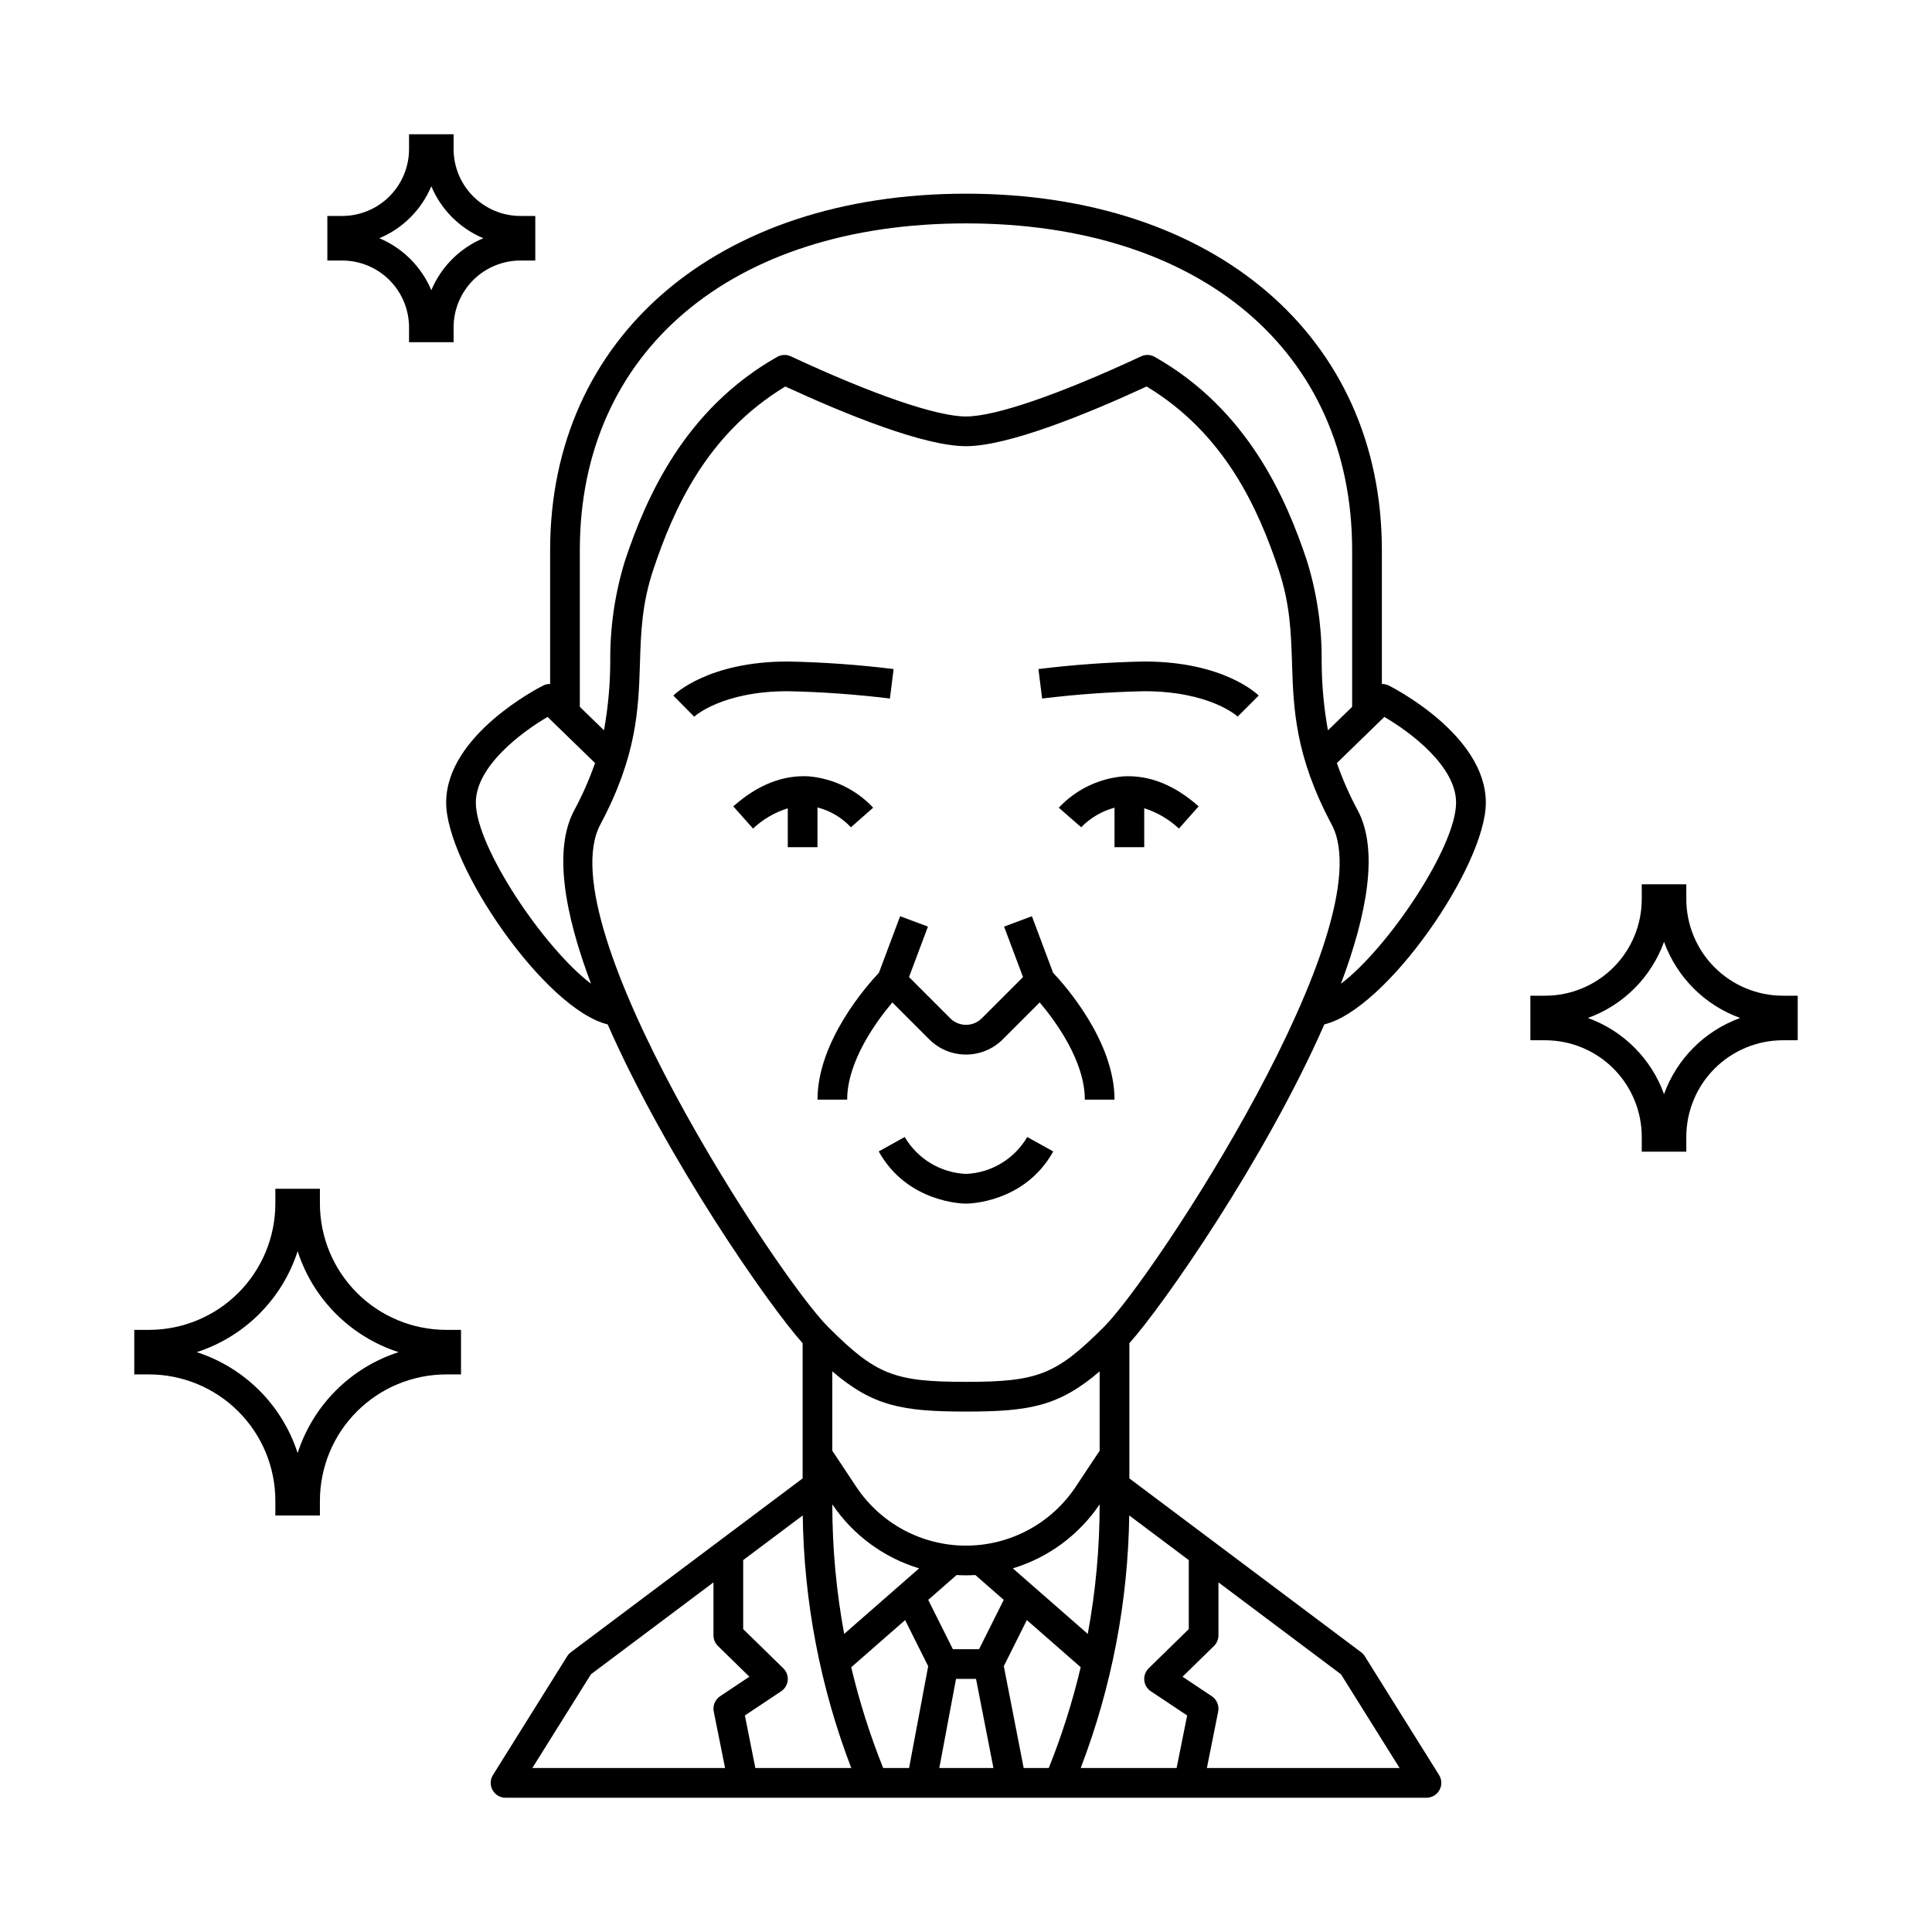
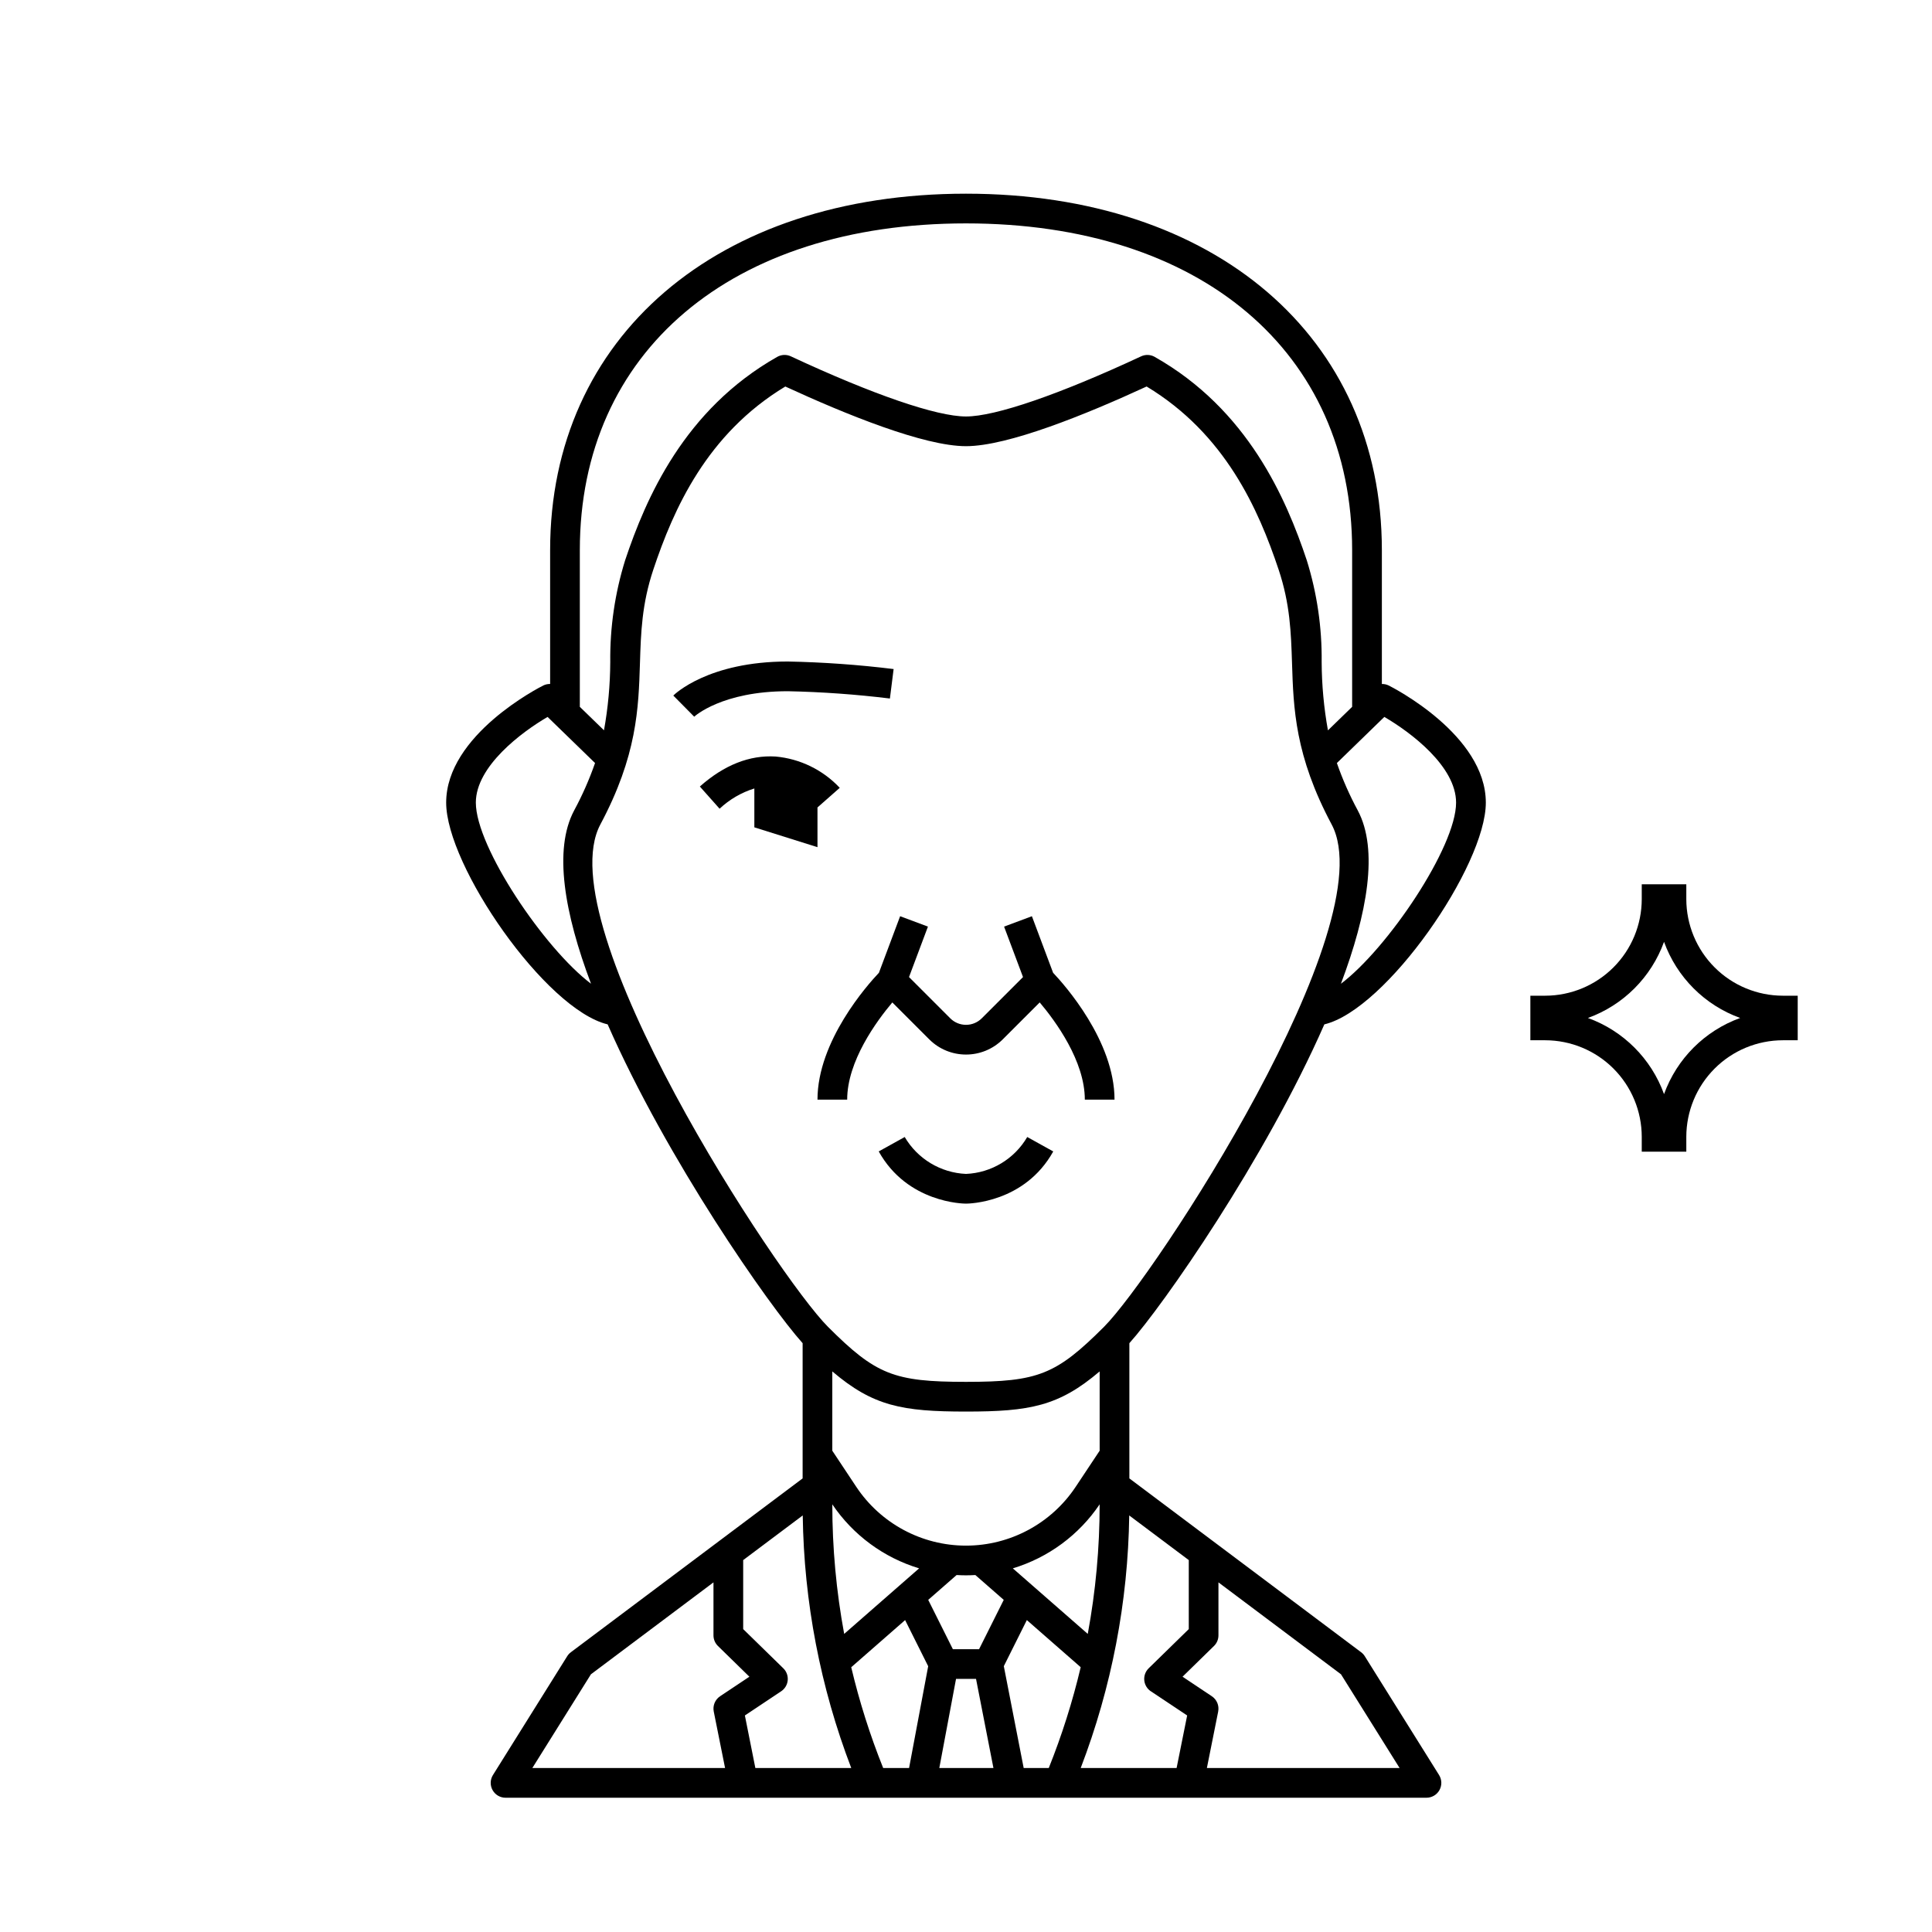
<svg xmlns="http://www.w3.org/2000/svg" fill="#000000" width="800px" height="800px" version="1.1" viewBox="144 144 512 512">
  <g>
    <path d="m360.64 435.42h7.871c0-10.195 7.766-20.781 11.965-25.766l9.785 9.785c5.383 5.371 14.102 5.371 19.484 0l9.789-9.789c4.195 4.969 11.957 15.535 11.957 25.77h7.871c0-15.559-13.262-30.441-16.281-33.629l-5.617-14.984-7.371 2.754 5.016 13.371-10.93 10.93c-1.109 1.109-2.609 1.73-4.176 1.73s-3.07-0.621-4.176-1.73l-10.93-10.93 5.016-13.371-7.371-2.754-5.617 14.984c-3.019 3.188-16.285 18.07-16.285 33.629z" />
-     <path d="m360.64 368.51v-10.527c3.398 0.867 6.473 2.691 8.859 5.258l5.902-5.199c-4.461-4.754-10.508-7.707-17-8.297-6.887-0.426-13.645 2.242-20.074 7.949l5.231 5.883c2.625-2.465 5.773-4.301 9.211-5.367v10.301z" />
+     <path d="m360.64 368.51v-10.527l5.902-5.199c-4.461-4.754-10.508-7.707-17-8.297-6.887-0.426-13.645 2.242-20.074 7.949l5.231 5.883c2.625-2.465 5.773-4.301 9.211-5.367v10.301z" />
    <path d="m505.68 582.91c-0.258-0.414-0.594-0.773-0.984-1.062l-61.402-46.055v-35.836c8.938-9.957 35.93-48.656 51.672-84.488 16.449-3.938 42.793-42.016 42.793-58.762 0-17.969-24.738-30.547-25.789-31.074v0.004c-0.551-0.262-1.152-0.387-1.762-0.371v-35.473c0-56.5-44.281-94.465-110.21-94.465-65.93 0-110.21 37.965-110.21 94.465v35.469c-0.605-0.016-1.211 0.113-1.762 0.371-1.051 0.527-25.789 13.105-25.789 31.074 0 16.746 26.344 54.832 42.793 58.762 15.742 35.832 42.734 74.531 51.672 84.488v35.836l-61.402 46.055c-0.391 0.289-0.727 0.648-0.984 1.062l-19.68 31.488c-0.758 1.215-0.797 2.742-0.102 3.996 0.695 1.254 2.016 2.027 3.445 2.023h244.04c1.43 0.004 2.754-0.77 3.449-2.023 0.695-1.254 0.656-2.781-0.105-3.996zm-56.688 9.297 9.617 6.41-2.797 13.93h-25.414c8.191-21.383 12.547-44.043 12.859-66.938l15.781 11.832v18.289l-10.629 10.387c-0.848 0.828-1.277 1.996-1.164 3.18 0.109 1.184 0.746 2.25 1.734 2.91zm-107.59 6.41 9.617-6.41c0.988-0.66 1.625-1.727 1.734-2.91 0.109-1.184-0.316-2.352-1.168-3.18l-10.633-10.387v-18.289l15.781-11.836c0.316 22.898 4.668 45.559 12.859 66.941h-25.414zm-27.805-278.94c0.25-8.012 0.492-15.574 3.531-24.699 5.367-16.082 14.184-35.992 34.988-48.547 16.09 7.414 36.762 15.812 47.879 15.812s31.789-8.398 47.871-15.816c20.805 12.559 29.621 32.473 34.988 48.547 3.043 9.129 3.281 16.691 3.543 24.703 0.383 12.082 0.777 24.578 10.504 42.816 14.195 26.621-47.02 119.82-60.316 133.12-12.695 12.684-17.48 14.594-36.59 14.594s-23.895-1.91-36.578-14.59c-13.301-13.301-74.516-106.5-60.316-133.12 9.727-18.242 10.121-30.734 10.496-42.82zm89.867 261.38h-6.941l-6.535-13.074 7.523-6.582c0.824 0.047 1.652 0.078 2.484 0.078s1.66-0.031 2.484-0.078l7.523 6.582zm-38.895-38.375v-0.016c5.492 8.133 13.617 14.125 23.008 16.965l-19.859 17.371c-2.098-11.32-3.152-22.809-3.148-34.32zm47.84 16.949c9.391-2.84 17.52-8.832 23.008-16.965v0.016c0.004 11.512-1.051 23-3.148 34.32zm-12.414-41.551c16.895 0 24.602-1.426 35.426-10.641v21.016l-6.34 9.547-0.004 0.004c-6.469 9.742-17.387 15.602-29.082 15.602-11.699 0-22.617-5.859-29.086-15.602l-6.34-9.551v-21.016c10.824 9.215 18.527 10.641 35.426 10.641zm-30.406 67.754 14.277-12.492 6.113 12.227-5.062 26.977h-6.867 0.004c-3.484-8.68-6.312-17.609-8.469-26.711zm27.77 3.094h5.301l4.613 23.617h-14.344zm12.664-3.375 6.102-12.215 14.277 12.492-0.008 0.004c-2.148 9.102-4.981 18.031-8.461 26.715h-6.644zm100.84-251.56c6.93 4.031 19.016 13.07 19.016 22.715 0 11.785-18.172 38.699-30.52 48 7.023-18.637 10-35.543 4.473-45.914v-0.004c-2.18-4.035-4.035-8.242-5.543-12.574zm-110.87-130.79c62.168 0 102.34 33.988 102.34 86.594v41.523l-6.41 6.231-0.004-0.004c-1.078-5.973-1.637-12.031-1.664-18.105 0.102-9.133-1.227-18.223-3.938-26.941-5.496-16.461-15.652-39.961-40.309-53.922v-0.004c-1.105-0.625-2.449-0.68-3.602-0.141-21.719 10.125-38.637 15.938-46.41 15.938-7.777 0-24.691-5.812-46.414-15.941-1.152-0.539-2.496-0.484-3.606 0.141-24.656 13.953-34.805 37.449-40.312 53.914-2.707 8.723-4.035 17.812-3.938 26.945-0.027 6.07-0.586 12.129-1.664 18.105l-6.402-6.215v-41.527c0-52.602 40.168-86.59 102.34-86.59zm-129.89 153.5c0-9.617 12.09-18.668 19.016-22.707l12.574 12.215 0.004-0.004c-1.512 4.336-3.363 8.539-5.543 12.578-5.531 10.371-2.559 27.277 4.473 45.914-12.352-9.297-30.523-36.211-30.523-47.996zm30.504 231 32.473-24.355v14.039c0 1.059 0.426 2.074 1.18 2.812l8.336 8.148-7.766 5.18c-1.328 0.883-1.988 2.481-1.676 4.047l3 14.973h-51.078zm163.23 24.844 2.996-14.973h-0.004c0.312-1.562-0.348-3.16-1.676-4.047l-7.766-5.18 8.336-8.148v0.004c0.754-0.742 1.18-1.754 1.18-2.816v-14.039l32.473 24.355 15.535 24.844z" />
-     <path d="m441.59 349.75c-6.492 0.59-12.543 3.543-17 8.297l5.926 5.184c2.434-2.484 5.484-4.277 8.844-5.191v10.473h7.871v-10.316c3.43 1.082 6.57 2.922 9.191 5.383l5.231-5.883c-6.418-5.703-13.16-8.371-20.062-7.945z" />
    <path d="m400 455.1c-6.723-0.297-12.836-3.981-16.242-9.781l-6.887 3.82c7.606 13.676 22.496 13.836 23.129 13.836 0.629 0 15.523-0.156 23.121-13.832l-6.887-3.82-0.004-0.004c-3.394 5.809-9.508 9.496-16.23 9.781z" />
    <path d="m352.77 327.18c9.051 0.188 18.082 0.836 27.066 1.934l0.984-7.812-0.004 0.004c-9.309-1.148-18.668-1.816-28.047-2-21.07 0-29.969 8.66-30.336 9.023l5.539 5.602c0.066-0.059 7.281-6.75 24.797-6.75z" />
-     <path d="m447.23 327.18c17.516 0 24.73 6.691 24.77 6.719l5.566-5.566c-0.367-0.367-9.266-9.027-30.336-9.027-9.375 0.184-18.734 0.852-28.039 2l0.984 7.812c8.98-1.102 18.008-1.746 27.055-1.938z" />
-     <path d="m264.21 234.69h-11.809v-3.938c-0.004-4.695-1.875-9.199-5.195-12.52-3.32-3.32-7.82-5.188-12.516-5.191h-3.938v-11.809h3.938c4.695-0.004 9.195-1.875 12.516-5.195 3.32-3.32 5.191-7.82 5.195-12.516v-3.938h11.809v3.938c0.004 4.695 1.871 9.195 5.191 12.516 3.32 3.32 7.824 5.191 12.52 5.195h3.938v11.809h-3.938c-4.695 0.004-9.199 1.871-12.52 5.191-3.32 3.32-5.188 7.824-5.191 12.52zm-19.68-27.555c6.219 2.609 11.164 7.559 13.773 13.777 2.609-6.219 7.559-11.168 13.777-13.777-6.219-2.609-11.168-7.555-13.777-13.773-2.609 6.219-7.555 11.164-13.773 13.773z" />
-     <path d="m228.78 545.63h-11.809v-3.938c-0.008-8.871-3.535-17.375-9.809-23.645-6.273-6.273-14.777-9.801-23.645-9.812h-3.938v-11.809h3.938c8.867-0.008 17.371-3.535 23.645-9.809 6.273-6.273 9.801-14.777 9.809-23.645v-3.938h11.809v3.938c0.012 8.867 3.539 17.371 9.812 23.645 6.269 6.273 14.773 9.801 23.645 9.809h3.938v11.809h-3.938c-8.871 0.012-17.375 3.539-23.645 9.812-6.273 6.269-9.801 14.773-9.812 23.645zm-32.648-43.297c12.695 4.102 22.645 14.051 26.746 26.742 4.102-12.691 14.051-22.641 26.746-26.742-12.695-4.102-22.645-14.055-26.746-26.746-4.102 12.691-14.051 22.645-26.746 26.746z" />
    <path d="m590.89 449.2h-11.809v-3.938c-0.008-6.781-2.703-13.285-7.5-18.082-4.797-4.797-11.301-7.492-18.082-7.5h-3.938v-11.809h3.938c6.781-0.008 13.285-2.707 18.082-7.504 4.797-4.793 7.492-11.297 7.5-18.082v-3.938h11.809v3.938c0.008 6.785 2.707 13.289 7.504 18.082 4.793 4.797 11.297 7.496 18.082 7.504h3.938v11.809h-3.938c-6.785 0.008-13.289 2.703-18.082 7.5-4.797 4.797-7.496 11.301-7.504 18.082zm-26.078-35.426c9.387 3.398 16.777 10.789 20.176 20.176 3.394-9.387 10.789-16.777 20.176-20.176-9.387-3.394-16.781-10.789-20.176-20.176-3.398 9.387-10.789 16.781-20.176 20.176z" />
  </g>
</svg>